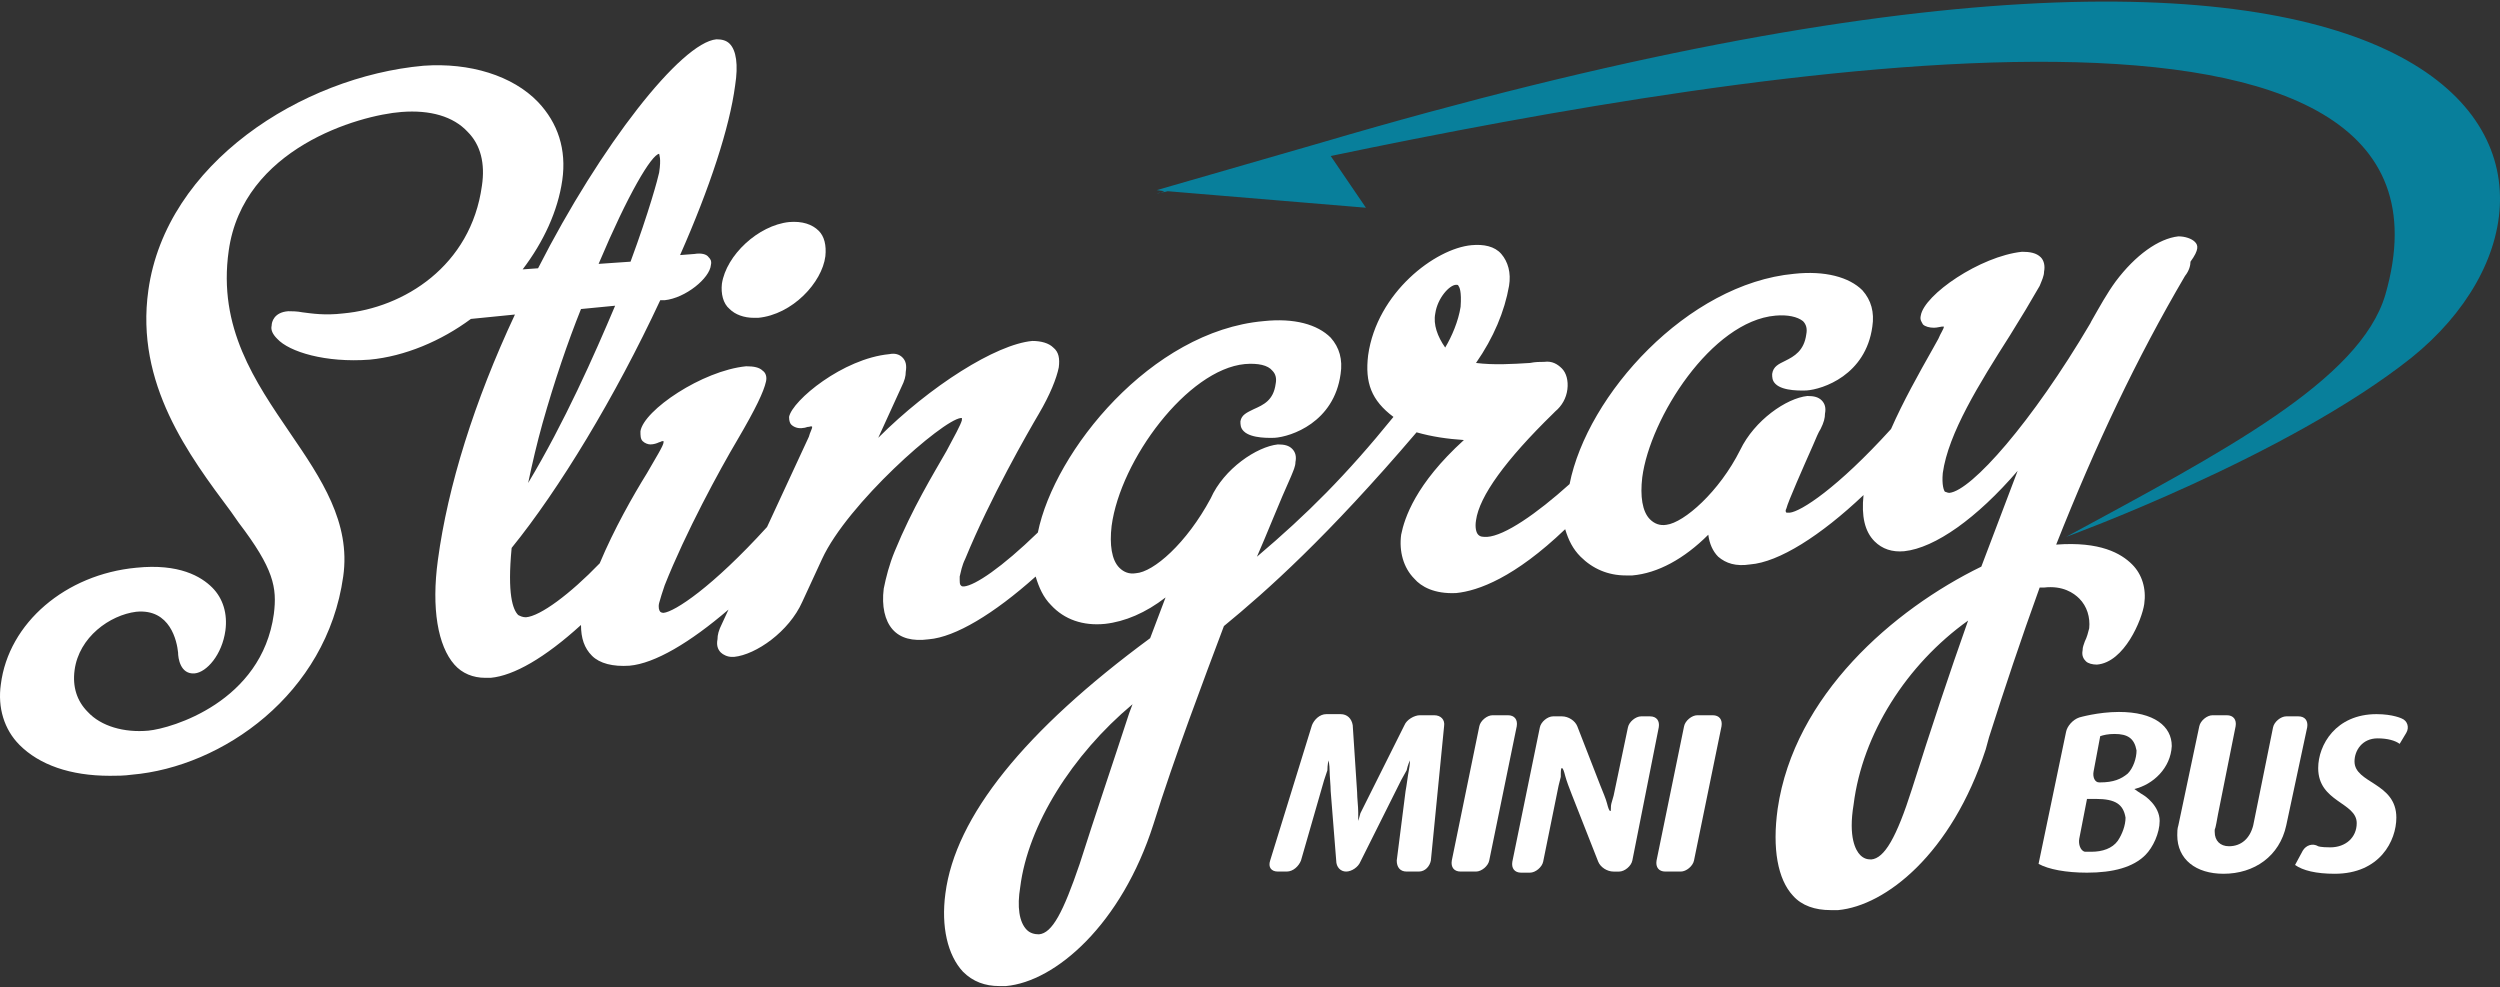
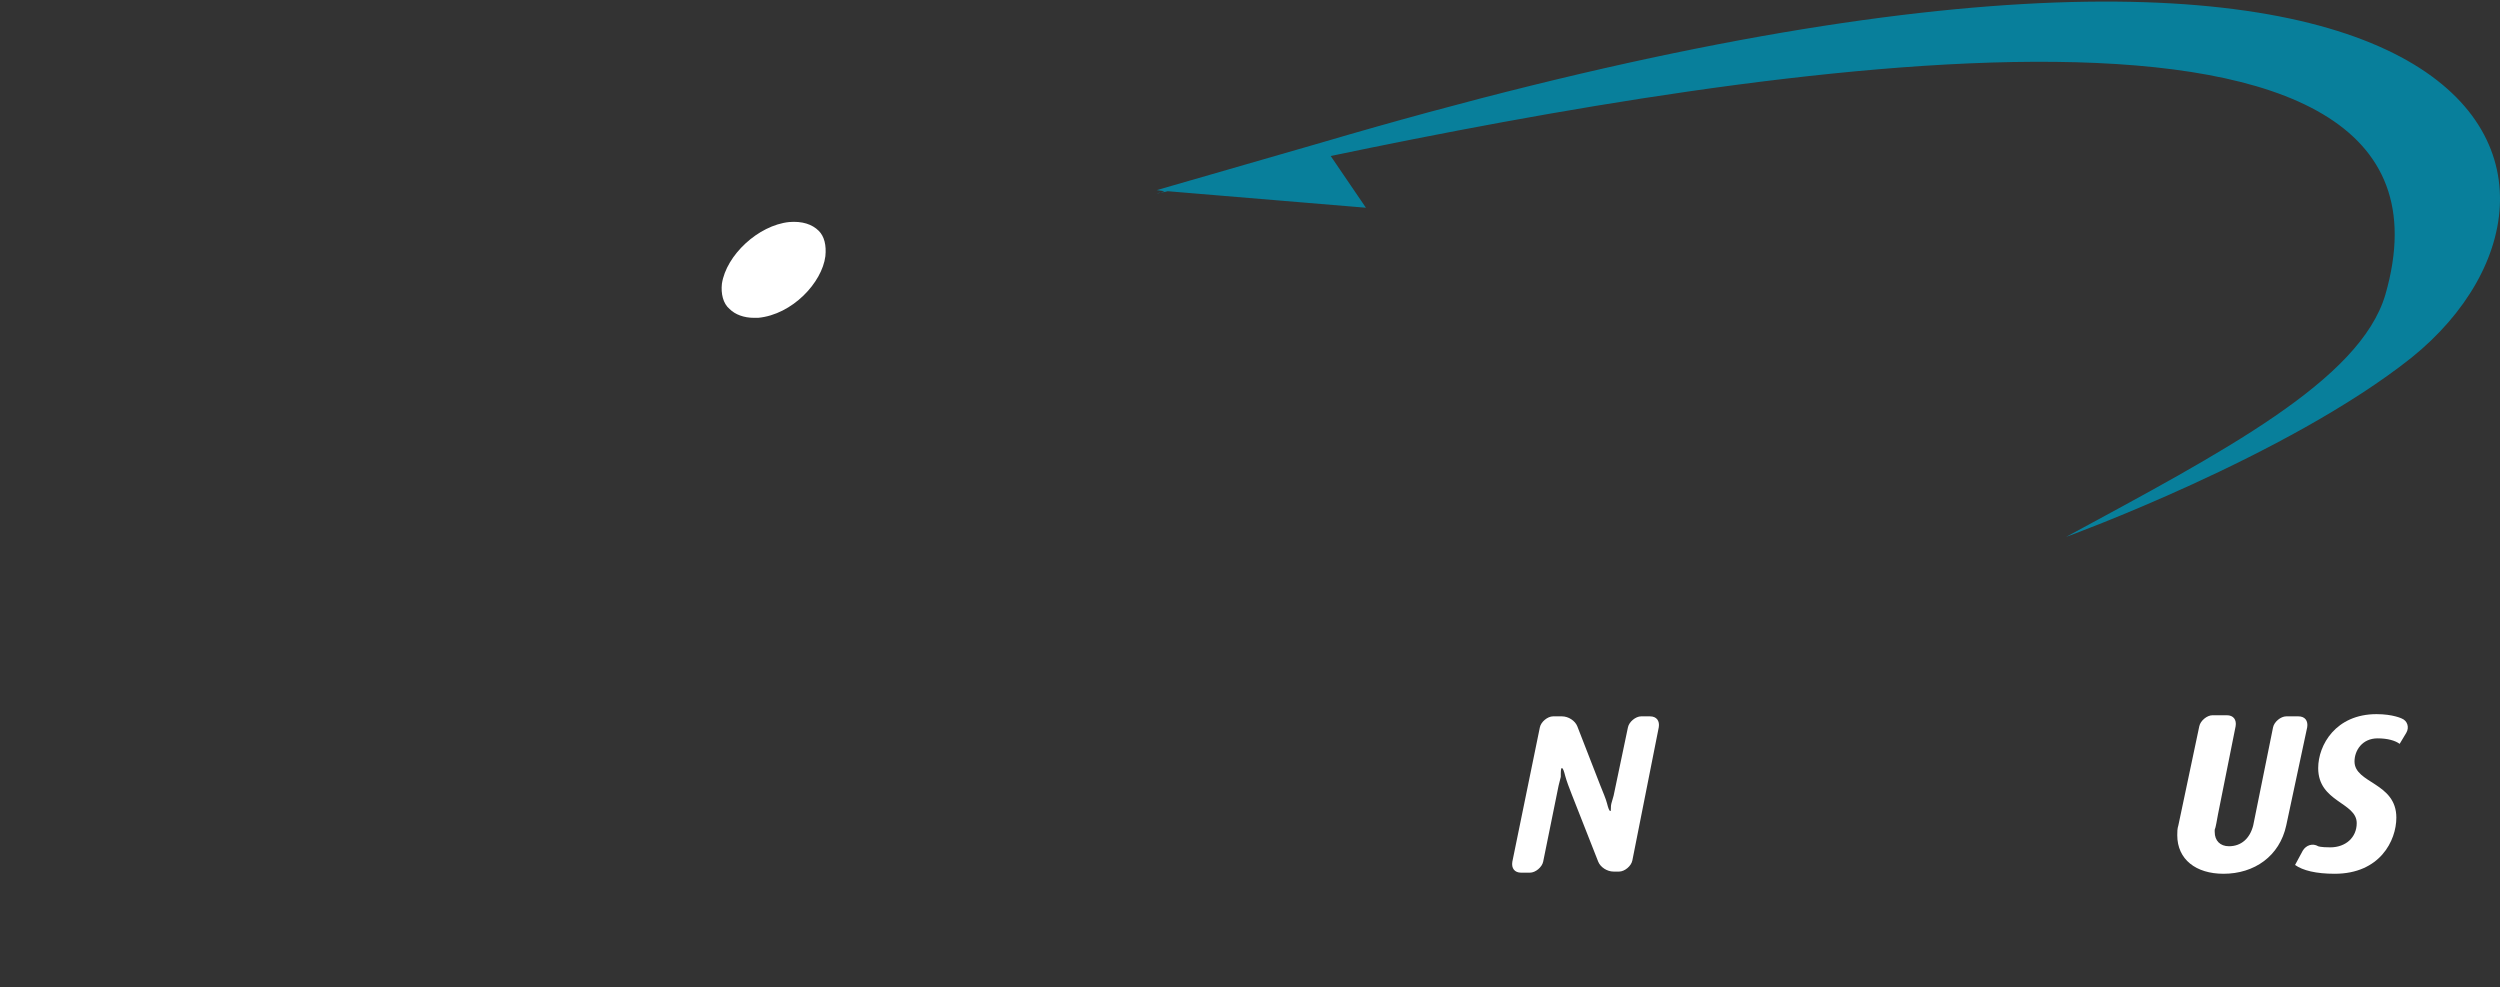
<svg xmlns="http://www.w3.org/2000/svg" width="195" height="77" viewBox="0 0 195 77" fill="none">
  <rect x="0" y="0" width="195" height="77" fill="#333333" stroke="none" />
  <g id="Group 41">
    <g id="XMLID_3_">
      <path id="XMLID_93_" d="M56.309 22.128C56.223 22.901 56.395 23.674 56.91 24.104C57.339 24.533 58.026 24.79 58.799 24.79C58.885 24.79 59.057 24.79 59.142 24.79C61.804 24.533 64.123 22.043 64.38 19.982C64.466 19.123 64.295 18.436 63.865 18.007C63.35 17.492 62.577 17.234 61.547 17.32C59.142 17.578 56.652 19.896 56.309 22.128Z" fill="white" />
-       <path id="XMLID_96_" d="M171.201 18.866C170.944 18.608 170.428 18.436 169.913 18.436C168.368 18.608 166.564 19.896 165.019 21.957C164.332 22.901 163.817 23.846 163.13 25.048L163.044 25.22C158.493 32.948 153.77 38.272 152.053 38.444C151.881 38.444 151.795 38.358 151.709 38.358C151.623 38.272 151.451 37.843 151.537 36.898C151.967 33.807 154.371 29.943 156.775 26.164C157.634 24.791 158.407 23.502 159.094 22.3C159.265 21.871 159.437 21.527 159.437 21.184C159.523 20.755 159.437 20.325 159.18 20.068C158.836 19.724 158.321 19.638 157.72 19.638C154.457 19.982 150.078 22.987 149.82 24.619C149.734 24.962 149.906 25.134 149.992 25.306C150.163 25.477 150.507 25.563 150.85 25.563C151.108 25.563 151.366 25.477 151.451 25.477C151.537 25.477 151.537 25.477 151.623 25.477C151.623 25.649 151.366 25.993 151.194 26.422L150.764 27.195C149.648 29.17 148.446 31.317 147.501 33.463C143.294 38.1 140.46 39.903 139.602 39.989C139.516 39.989 139.43 39.989 139.344 39.989C139.258 39.903 139.258 39.818 139.344 39.646C139.43 39.216 140.718 36.297 141.405 34.751C141.662 34.15 141.834 33.721 142.006 33.463C142.263 32.948 142.349 32.605 142.349 32.261C142.435 31.832 142.349 31.488 142.092 31.231C141.834 30.973 141.491 30.887 140.975 30.887C139.344 31.059 136.854 32.776 135.737 35.095C134.106 38.358 131.358 40.762 129.984 40.934C129.469 41.02 129.04 40.848 128.696 40.505C128.095 39.903 127.923 38.701 128.095 37.241C128.696 32.605 133.505 25.048 138.485 24.619C139.43 24.533 140.203 24.705 140.632 25.048C140.89 25.306 140.975 25.649 140.89 26.078C140.718 27.366 139.945 27.796 139.258 28.139C138.743 28.397 138.314 28.569 138.228 29.17C138.228 29.427 138.228 29.685 138.485 29.943C139.086 30.544 140.632 30.458 140.89 30.458C142.178 30.372 145.526 29.256 146.042 25.477C146.213 24.361 145.956 23.417 145.269 22.644C144.238 21.613 142.349 21.098 139.945 21.356C131.616 22.128 123.802 30.801 122.428 37.757C119.852 40.075 117.362 41.792 115.988 41.878C115.644 41.878 115.472 41.878 115.301 41.707C115.129 41.535 115.043 41.105 115.129 40.59C115.387 38.701 117.447 35.867 121.14 32.261L121.311 32.089C121.827 31.66 122.17 31.059 122.256 30.372C122.342 29.685 122.17 29.084 121.827 28.74C121.483 28.397 121.054 28.139 120.453 28.225C120.109 28.225 119.766 28.225 119.337 28.311C117.963 28.397 116.503 28.483 115.129 28.311C116.503 26.336 117.362 24.275 117.705 22.3C117.877 21.27 117.619 20.411 117.104 19.81C116.589 19.209 115.73 19.037 114.785 19.123C111.952 19.381 107.401 22.816 106.714 27.71C106.456 29.857 106.971 31.231 108.689 32.519C104.996 37.07 101.991 40.075 98.041 43.424C98.728 41.878 99.844 39.045 100.703 37.156C100.875 36.726 101.046 36.383 101.046 36.039C101.132 35.61 101.046 35.267 100.789 35.009C100.531 34.751 100.188 34.665 99.673 34.665C98.041 34.837 95.465 36.554 94.435 38.873C92.546 42.394 89.969 44.626 88.596 44.712C88.08 44.798 87.651 44.626 87.308 44.283C86.706 43.682 86.535 42.479 86.706 41.02C87.393 35.867 92.631 28.826 97.097 28.397C98.127 28.311 98.9 28.483 99.243 28.912C99.501 29.17 99.587 29.513 99.501 29.943C99.329 31.231 98.556 31.574 97.784 31.918C97.268 32.175 96.839 32.347 96.753 32.862C96.753 33.12 96.753 33.377 97.011 33.635C97.612 34.236 99.157 34.15 99.415 34.15C100.703 34.064 104.052 32.948 104.567 29.17C104.739 28.053 104.481 27.109 103.794 26.336C102.764 25.306 100.961 24.791 98.556 25.048C89.798 25.821 82.241 35.181 80.953 41.535C78.12 44.283 76.059 45.657 75.2 45.742C75.028 45.742 75.028 45.742 74.942 45.657C74.856 45.571 74.856 45.485 74.856 44.97C74.942 44.626 75.028 44.111 75.286 43.596C77.261 38.787 80.18 33.721 81.039 32.261C81.898 30.801 82.413 29.513 82.585 28.655C82.671 27.968 82.585 27.452 82.155 27.109C81.812 26.765 81.211 26.594 80.524 26.594C77.69 26.851 72.538 30.114 68.502 34.15L70.305 30.2C70.563 29.685 70.649 29.341 70.649 28.998C70.735 28.483 70.649 28.139 70.391 27.882C70.134 27.624 69.79 27.538 69.361 27.624C65.754 27.968 61.804 31.231 61.547 32.519C61.547 32.862 61.633 33.034 61.719 33.12C61.89 33.291 62.234 33.463 62.663 33.377C62.835 33.377 62.921 33.291 63.093 33.291C63.178 33.291 63.264 33.206 63.35 33.291C63.35 33.463 63.178 33.721 63.093 34.064L59.83 41.105C55.536 45.828 52.617 47.717 51.758 47.803C51.586 47.803 51.5 47.717 51.5 47.717C51.414 47.632 51.328 47.374 51.414 47.031C51.5 46.687 51.672 46.172 51.844 45.657C53.475 41.535 56.137 36.64 57.511 34.322C58.971 31.832 59.572 30.544 59.744 29.771C59.83 29.427 59.744 29.084 59.486 28.912C59.228 28.655 58.799 28.569 58.198 28.569C54.763 28.912 50.212 32.003 49.955 33.635C49.955 33.978 49.955 34.236 50.126 34.408C50.298 34.58 50.556 34.665 50.727 34.665C50.985 34.665 51.243 34.58 51.414 34.494C51.5 34.494 51.586 34.408 51.672 34.408C51.758 34.408 51.758 34.408 51.758 34.408C51.758 34.408 51.758 34.408 51.758 34.494C51.758 34.751 51.157 35.696 50.47 36.898C49.353 38.701 47.894 41.277 46.777 43.939C44.459 46.343 42.141 48.061 41.024 48.147C40.767 48.147 40.595 48.061 40.423 47.975C39.994 47.546 39.564 46.343 39.908 42.737C43.6 38.186 47.98 30.973 51.5 23.417H51.844C53.475 23.245 55.364 21.699 55.45 20.669C55.536 20.325 55.364 20.154 55.278 20.068C55.107 19.81 54.677 19.724 54.162 19.81L53.046 19.896C55.364 14.658 56.91 9.935 57.339 6.672C57.597 5.041 57.425 3.924 56.91 3.409C56.652 3.152 56.309 3.066 55.88 3.066C53.132 3.323 46.863 11.309 41.969 20.926L40.767 21.012C42.398 18.866 43.514 16.461 43.858 14.057C44.201 11.652 43.514 9.592 41.969 7.96C39.994 5.899 36.645 4.869 33.038 5.127C23.507 5.985 12.945 12.769 11.571 22.644C10.541 29.943 14.748 35.524 18.011 39.903L18.613 40.762C21.36 44.368 21.618 45.828 21.36 47.889C20.416 54.759 13.374 56.819 11.571 56.991C9.682 57.163 7.879 56.648 6.848 55.532C5.99 54.673 5.646 53.556 5.818 52.269C6.161 49.692 8.566 47.975 10.627 47.717C13.289 47.46 13.804 50.036 13.89 50.895C13.89 51.324 14.061 52.612 15.178 52.526C16.122 52.44 17.324 51.066 17.582 49.177C17.754 47.889 17.41 46.687 16.552 45.828C15.693 44.97 13.976 43.939 10.627 44.283C5.131 44.798 0.666 48.576 0.065 53.385C-0.193 55.188 0.322 56.905 1.525 58.108C3.07 59.653 5.475 60.512 8.566 60.512C9.081 60.512 9.682 60.512 10.283 60.426C17.324 59.825 25.482 54.158 26.77 44.97C27.371 40.762 25.053 37.327 22.648 33.807C19.901 29.771 16.981 25.563 17.84 19.552C18.956 11.567 27.972 8.991 31.321 8.733C33.554 8.561 35.357 9.076 36.473 10.279C37.504 11.309 37.847 12.769 37.59 14.486C36.731 20.755 31.493 24.018 26.77 24.447C25.31 24.619 24.28 24.447 23.593 24.361C23.163 24.275 22.734 24.275 22.477 24.275C21.36 24.361 21.189 25.134 21.189 25.392C21.103 25.735 21.274 26.078 21.618 26.422C22.562 27.452 25.396 28.311 28.831 28.053C31.579 27.796 34.412 26.594 36.731 24.876L40.166 24.533C36.988 31.317 34.928 37.928 34.155 43.682C33.639 47.46 34.155 50.379 35.443 51.839C36.044 52.526 36.903 52.87 37.847 52.87C38.019 52.87 38.105 52.87 38.276 52.87C40.08 52.698 42.484 51.324 45.318 48.748C45.318 49.778 45.575 50.551 46.176 51.152C46.777 51.753 47.808 52.011 49.096 51.925C51.071 51.753 53.819 50.122 56.824 47.546L56.309 48.662C56.051 49.177 55.965 49.521 55.965 49.864C55.88 50.294 55.965 50.637 56.223 50.895C56.395 51.066 56.738 51.238 57.082 51.238C57.167 51.238 57.167 51.238 57.253 51.238C58.971 51.066 61.547 49.263 62.577 46.945L64.123 43.596C66.098 39.302 73.483 32.776 74.942 32.605H75.028C75.028 32.605 75.028 32.69 75.028 32.776C74.942 33.12 74.427 34.064 73.826 35.181C72.796 36.984 71.164 39.646 69.79 42.995C69.361 44.025 69.103 45.056 68.931 45.914C68.76 47.288 69.017 48.404 69.618 49.091C70.22 49.778 71.164 50.036 72.452 49.864C74.513 49.692 77.518 47.889 80.781 44.97C81.039 45.828 81.382 46.601 81.984 47.202C83.014 48.319 84.474 48.834 86.191 48.662C87.737 48.49 89.368 47.803 90.914 46.601L89.712 49.778C79.923 56.991 74.513 63.689 73.74 69.7C73.397 72.276 73.912 74.508 75.114 75.796C75.887 76.569 76.832 76.913 77.948 76.913C78.12 76.913 78.291 76.913 78.463 76.913C82.327 76.569 87.479 72.104 89.969 64.29C91.601 59.052 93.919 52.955 95.465 48.834C98.814 46.086 103.537 41.878 110.492 33.721C111.694 34.064 112.896 34.236 114.184 34.322C110.406 37.757 109.547 40.419 109.29 41.707C109.118 42.995 109.462 44.283 110.32 45.141C110.835 45.742 111.866 46.343 113.583 46.258C115.301 46.086 118.134 45.056 122.084 41.277C122.342 42.136 122.685 42.823 123.286 43.424C124.231 44.368 125.433 44.884 126.807 44.884C126.979 44.884 127.151 44.884 127.322 44.884C129.297 44.712 131.358 43.596 133.247 41.707C133.333 42.394 133.591 42.995 134.02 43.424C134.621 43.939 135.394 44.197 136.51 44.025C138.743 43.853 142.006 41.792 145.355 38.615C145.183 40.247 145.441 41.449 146.213 42.222C146.815 42.823 147.587 43.081 148.532 42.995C150.936 42.737 154.199 40.419 157.376 36.726L154.543 44.197C147.673 47.546 139.945 54.243 138.657 63.088C138.228 66.179 138.657 68.584 139.859 69.872C140.546 70.644 141.577 70.988 142.779 70.988C142.95 70.988 143.122 70.988 143.38 70.988C147.072 70.644 152.224 66.609 154.886 58.451L155.144 57.507C156.346 53.728 157.634 49.864 159.094 45.828H159.437C160.897 45.657 161.756 46.258 162.185 46.687C162.786 47.288 163.044 48.147 162.958 49.005C162.872 49.349 162.786 49.692 162.614 50.036C162.529 50.294 162.443 50.465 162.443 50.723C162.357 51.152 162.528 51.41 162.7 51.581C162.872 51.753 163.215 51.839 163.559 51.839C165.706 51.667 167.08 48.319 167.251 47.116C167.423 45.914 167.08 44.798 166.307 44.025C165.448 43.166 163.817 42.222 160.382 42.479C163.473 34.665 166.65 27.968 170.428 21.527C170.772 21.098 170.858 20.669 170.858 20.411C171.545 19.467 171.459 19.123 171.201 18.866ZM111.952 24.447C112.124 23.245 113.068 22.214 113.583 22.214C113.669 22.214 113.755 22.214 113.755 22.3C113.841 22.386 114.013 22.73 113.927 23.932C113.755 25.048 113.24 26.25 112.725 27.109C112.124 26.25 111.78 25.306 111.952 24.447ZM41.196 37.671C41.539 36.039 41.883 34.58 42.312 33.034C43.257 29.685 44.287 26.68 45.318 24.104L47.98 23.846C46.348 27.71 44.03 32.948 41.196 37.671ZM46.691 20.583C49.01 15.087 50.813 12.082 51.414 11.996C51.414 12.082 51.586 12.339 51.414 13.456C51.328 13.885 50.642 16.461 49.182 20.411L46.691 20.583ZM88.338 54.93L88.08 55.617C86.792 59.567 85.418 63.603 84.216 67.381C82.928 71.16 82.07 72.791 81.039 72.877C80.696 72.877 80.352 72.791 80.094 72.534C79.493 71.932 79.322 70.73 79.579 69.185C80.18 64.376 83.615 58.88 88.338 54.93ZM153.512 48.404C152.053 52.526 150.593 56.905 149.133 61.542C147.931 65.32 146.986 66.952 145.956 67.038C145.612 67.038 145.355 66.952 145.097 66.694C144.754 66.351 144.153 65.32 144.582 62.745C145.269 57.249 148.704 51.839 153.512 48.404Z" fill="white" />
    </g>
    <g id="XMLID_1_">
      <g id="XMLID_2_">
        <g id="XMLID_4_">
-           <path id="XMLID_48_" d="M111.608 67.124C111.522 67.553 111.179 67.982 110.664 67.982H109.719C109.204 67.982 108.946 67.639 108.946 67.124L109.633 61.714C109.719 61.285 109.805 60.512 109.891 60.082C109.977 59.653 109.977 59.31 109.977 59.31C109.977 59.31 109.805 59.653 109.719 60.082C109.719 60.082 109.719 60.082 109.29 60.855L106.113 67.21C105.941 67.639 105.426 67.982 104.996 67.982C104.567 67.982 104.224 67.639 104.224 67.124L103.794 61.714C103.794 61.285 103.708 60.512 103.708 60.082C103.708 59.653 103.623 59.31 103.623 59.31C103.623 59.31 103.537 59.653 103.537 60.082C103.537 60.082 103.537 60.082 103.279 60.855L101.476 67.124C101.304 67.553 100.875 67.982 100.36 67.982H99.673C99.157 67.982 98.9 67.639 99.072 67.124L102.334 56.562C102.506 56.133 102.936 55.703 103.451 55.703H104.567C105.082 55.703 105.426 56.047 105.512 56.562L105.855 61.8C105.855 62.229 105.941 62.916 105.941 63.345C105.941 63.689 105.941 64.032 105.941 64.032C105.941 64.032 106.027 63.775 106.113 63.431C106.113 63.431 106.113 63.431 106.456 62.744L109.547 56.562C109.719 56.133 110.32 55.789 110.75 55.789H111.866C112.381 55.789 112.725 56.133 112.639 56.648L111.608 67.124Z" fill="white" />
-         </g>
+           </g>
        <g id="XMLID_6_">
-           <path id="XMLID_51_" d="M116.159 67.124C116.074 67.553 115.558 67.982 115.129 67.982H113.927C113.412 67.982 113.154 67.639 113.24 67.124L115.387 56.648C115.472 56.218 115.988 55.789 116.417 55.789H117.619C118.134 55.789 118.392 56.133 118.306 56.648L116.159 67.124Z" fill="white" />
-         </g>
+           </g>
        <g id="XMLID_8_">
          <path id="XMLID_54_" d="M127.322 67.124C127.236 67.553 126.721 67.983 126.292 67.983H125.863C125.347 67.983 124.832 67.639 124.66 67.21L122.6 61.972C122.428 61.542 122.17 60.855 122.084 60.512C121.998 60.168 121.913 59.911 121.827 59.911C121.741 59.911 121.741 60.168 121.741 60.598C121.741 60.598 121.741 60.598 121.569 61.285L120.367 67.21C120.281 67.639 119.766 68.068 119.337 68.068H118.65C118.134 68.068 117.877 67.725 117.963 67.21L120.109 56.734C120.195 56.304 120.71 55.875 121.14 55.875H121.827C122.342 55.875 122.857 56.218 123.029 56.648L124.832 61.285C125.004 61.714 125.261 62.315 125.347 62.659C125.433 63.002 125.519 63.26 125.605 63.26C125.691 63.26 125.605 63.002 125.691 62.659C125.691 62.659 125.691 62.659 125.863 62.058L126.979 56.734C127.065 56.304 127.58 55.875 128.009 55.875H128.696C129.211 55.875 129.469 56.218 129.383 56.734L127.322 67.124Z" fill="white" />
        </g>
        <g id="XMLID_10_">
-           <path id="XMLID_56_" d="M132.131 67.124C132.045 67.553 131.53 67.982 131.101 67.982H129.898C129.383 67.982 129.126 67.639 129.211 67.124L131.358 56.648C131.444 56.218 131.959 55.789 132.389 55.789H133.591C134.106 55.789 134.364 56.133 134.278 56.648L132.131 67.124Z" fill="white" />
-         </g>
+           </g>
      </g>
      <g id="XMLID_14_">
        <g id="XMLID_74_">
          <g id="XMLID_81_">
-             <path id="XMLID_82_" d="M166.478 61.542C166.478 61.542 166.822 61.8 167.251 62.057C167.251 62.057 168.453 62.83 168.453 64.032C168.453 64.977 167.938 66.093 167.337 66.694C166.393 67.639 164.847 68.068 162.786 68.068C161.155 68.068 159.781 67.811 159.008 67.381L161.155 57.077C161.24 56.648 161.67 56.133 162.185 55.961C162.185 55.961 163.645 55.532 165.276 55.532C168.024 55.532 169.398 56.648 169.398 58.193C169.312 59.911 167.938 61.199 166.478 61.542ZM163.473 62.315C163.387 62.315 162.872 62.315 162.786 62.315L162.185 65.406C162.099 65.836 162.271 66.351 162.614 66.437C162.614 66.437 162.614 66.437 163.13 66.437C163.988 66.437 164.761 66.179 165.19 65.578C165.534 65.063 165.792 64.376 165.792 63.775C165.62 62.745 165.019 62.315 163.473 62.315ZM164.933 57.249C164.418 57.249 164.074 57.335 163.817 57.421L163.301 60.168C163.215 60.598 163.387 61.027 163.731 61.027C163.731 61.027 163.731 61.027 163.817 61.027C164.847 61.027 165.448 60.77 165.963 60.34C166.393 59.911 166.65 59.138 166.65 58.537C166.478 57.592 165.963 57.249 164.933 57.249Z" fill="white" />
-           </g>
+             </g>
          <g id="XMLID_78_">
            <path id="XMLID_79_" d="M178.328 64.376C177.813 66.78 175.838 68.154 173.434 68.154C171.287 68.154 169.827 67.038 169.827 65.149C169.827 64.891 169.827 64.633 169.913 64.376L171.545 56.648C171.631 56.218 172.146 55.789 172.575 55.789H173.691C174.207 55.789 174.464 56.133 174.378 56.648L173.004 63.517C172.919 63.947 172.833 64.548 172.747 64.719C172.747 64.719 172.747 64.719 172.747 64.891C172.747 65.578 173.176 66.007 173.863 66.007C174.808 66.007 175.495 65.406 175.752 64.376L177.298 56.734C177.384 56.304 177.899 55.875 178.328 55.875H179.273C179.788 55.875 180.046 56.218 179.96 56.734L178.328 64.376Z" fill="white" />
          </g>
          <g id="XMLID_75_">
            <path id="XMLID_76_" d="M187.173 58.022C186.829 57.764 186.228 57.592 185.455 57.592C184.253 57.592 183.652 58.537 183.652 59.395C183.652 61.113 186.915 61.027 186.915 63.775C186.915 65.578 185.627 68.154 182.107 68.154C180.647 68.154 179.616 67.897 179.015 67.467L179.616 66.351C179.874 65.921 180.389 65.75 180.819 66.007C180.819 66.007 180.99 66.093 181.763 66.093C182.965 66.093 183.824 65.32 183.824 64.204C183.824 62.573 180.819 62.573 180.819 59.911C180.819 58.108 182.192 55.703 185.37 55.703C186.658 55.703 187.345 56.047 187.345 56.047C187.774 56.218 187.946 56.733 187.688 57.163L187.173 58.022Z" fill="white" />
          </g>
        </g>
      </g>
    </g>
    <path id="XMLID_44_" d="M103.021 11.137L90.227 14.83L90.828 14.915C90.57 15.001 90.399 15.087 90.227 15.087C90.485 15.001 90.828 15.001 91.086 14.915L106.542 16.203L103.794 12.168C137.111 5.212 193.871 -4.062 186.057 22.987C184.082 29.685 173.348 35.266 161.155 41.878C161.155 41.878 178.414 35.61 188.117 27.882C205.034 14.229 195.76 -16.169 103.021 11.137Z" fill="#087F9B" />
  </g>
</svg>